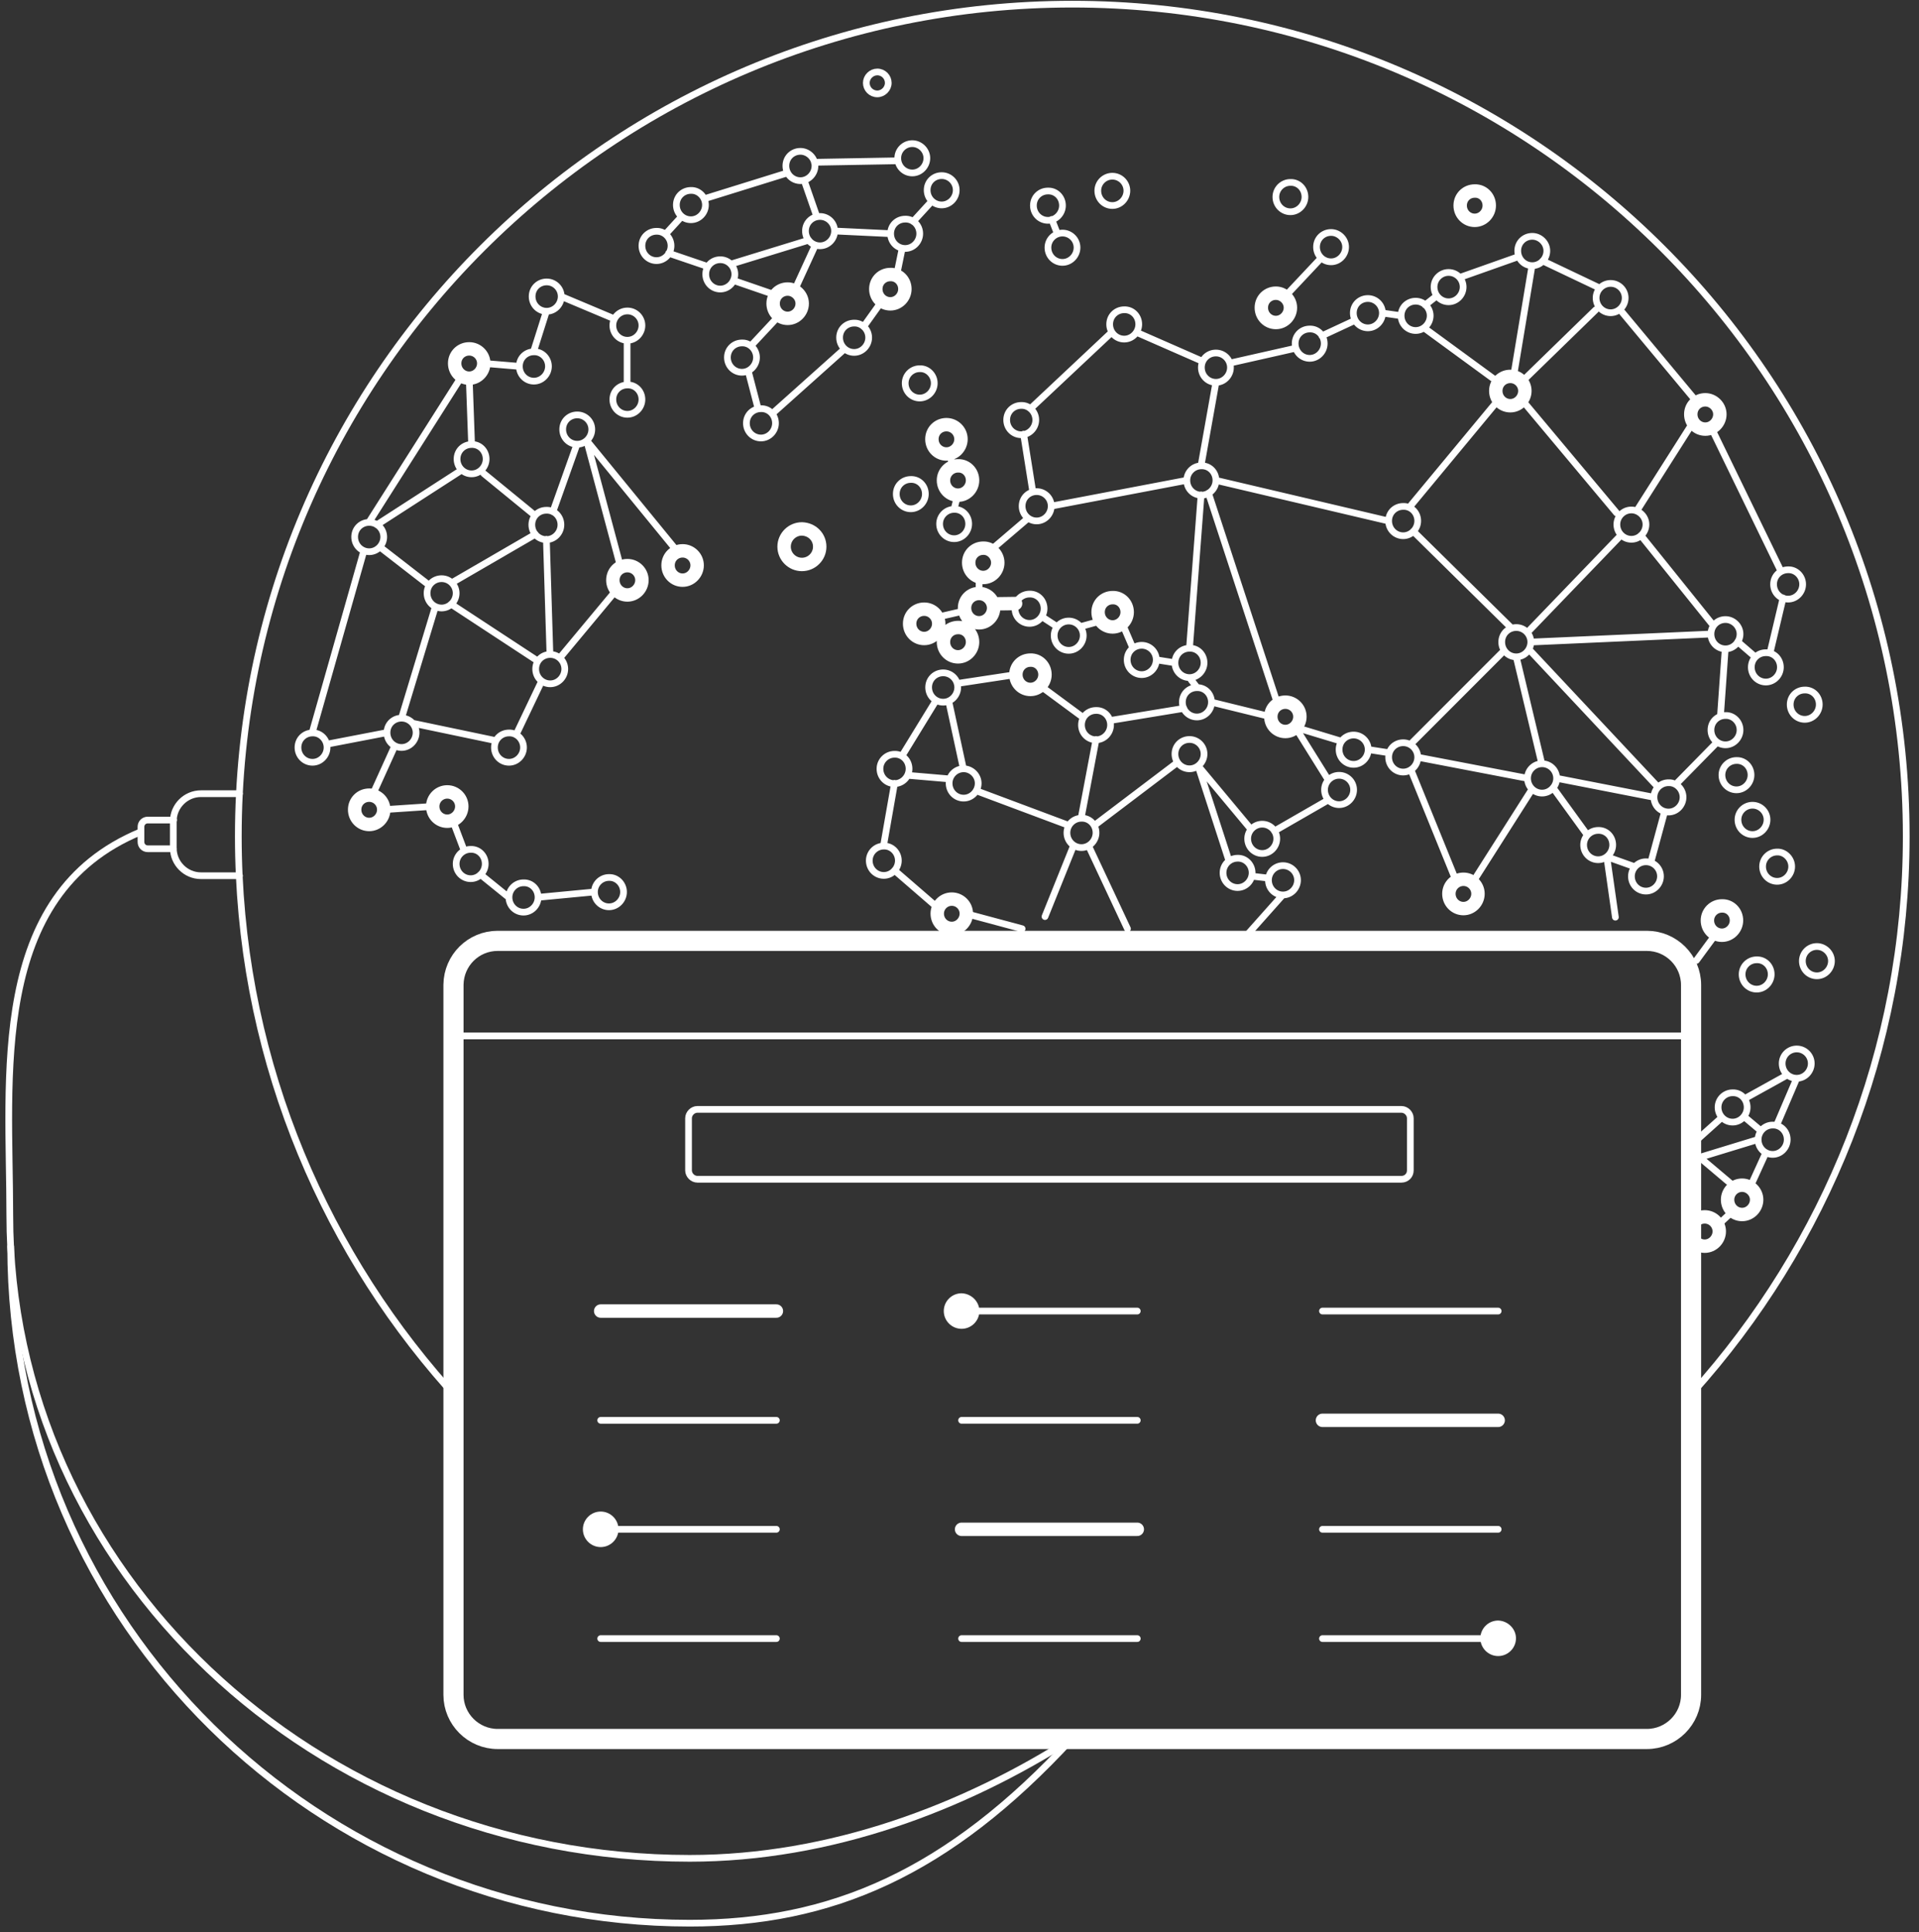
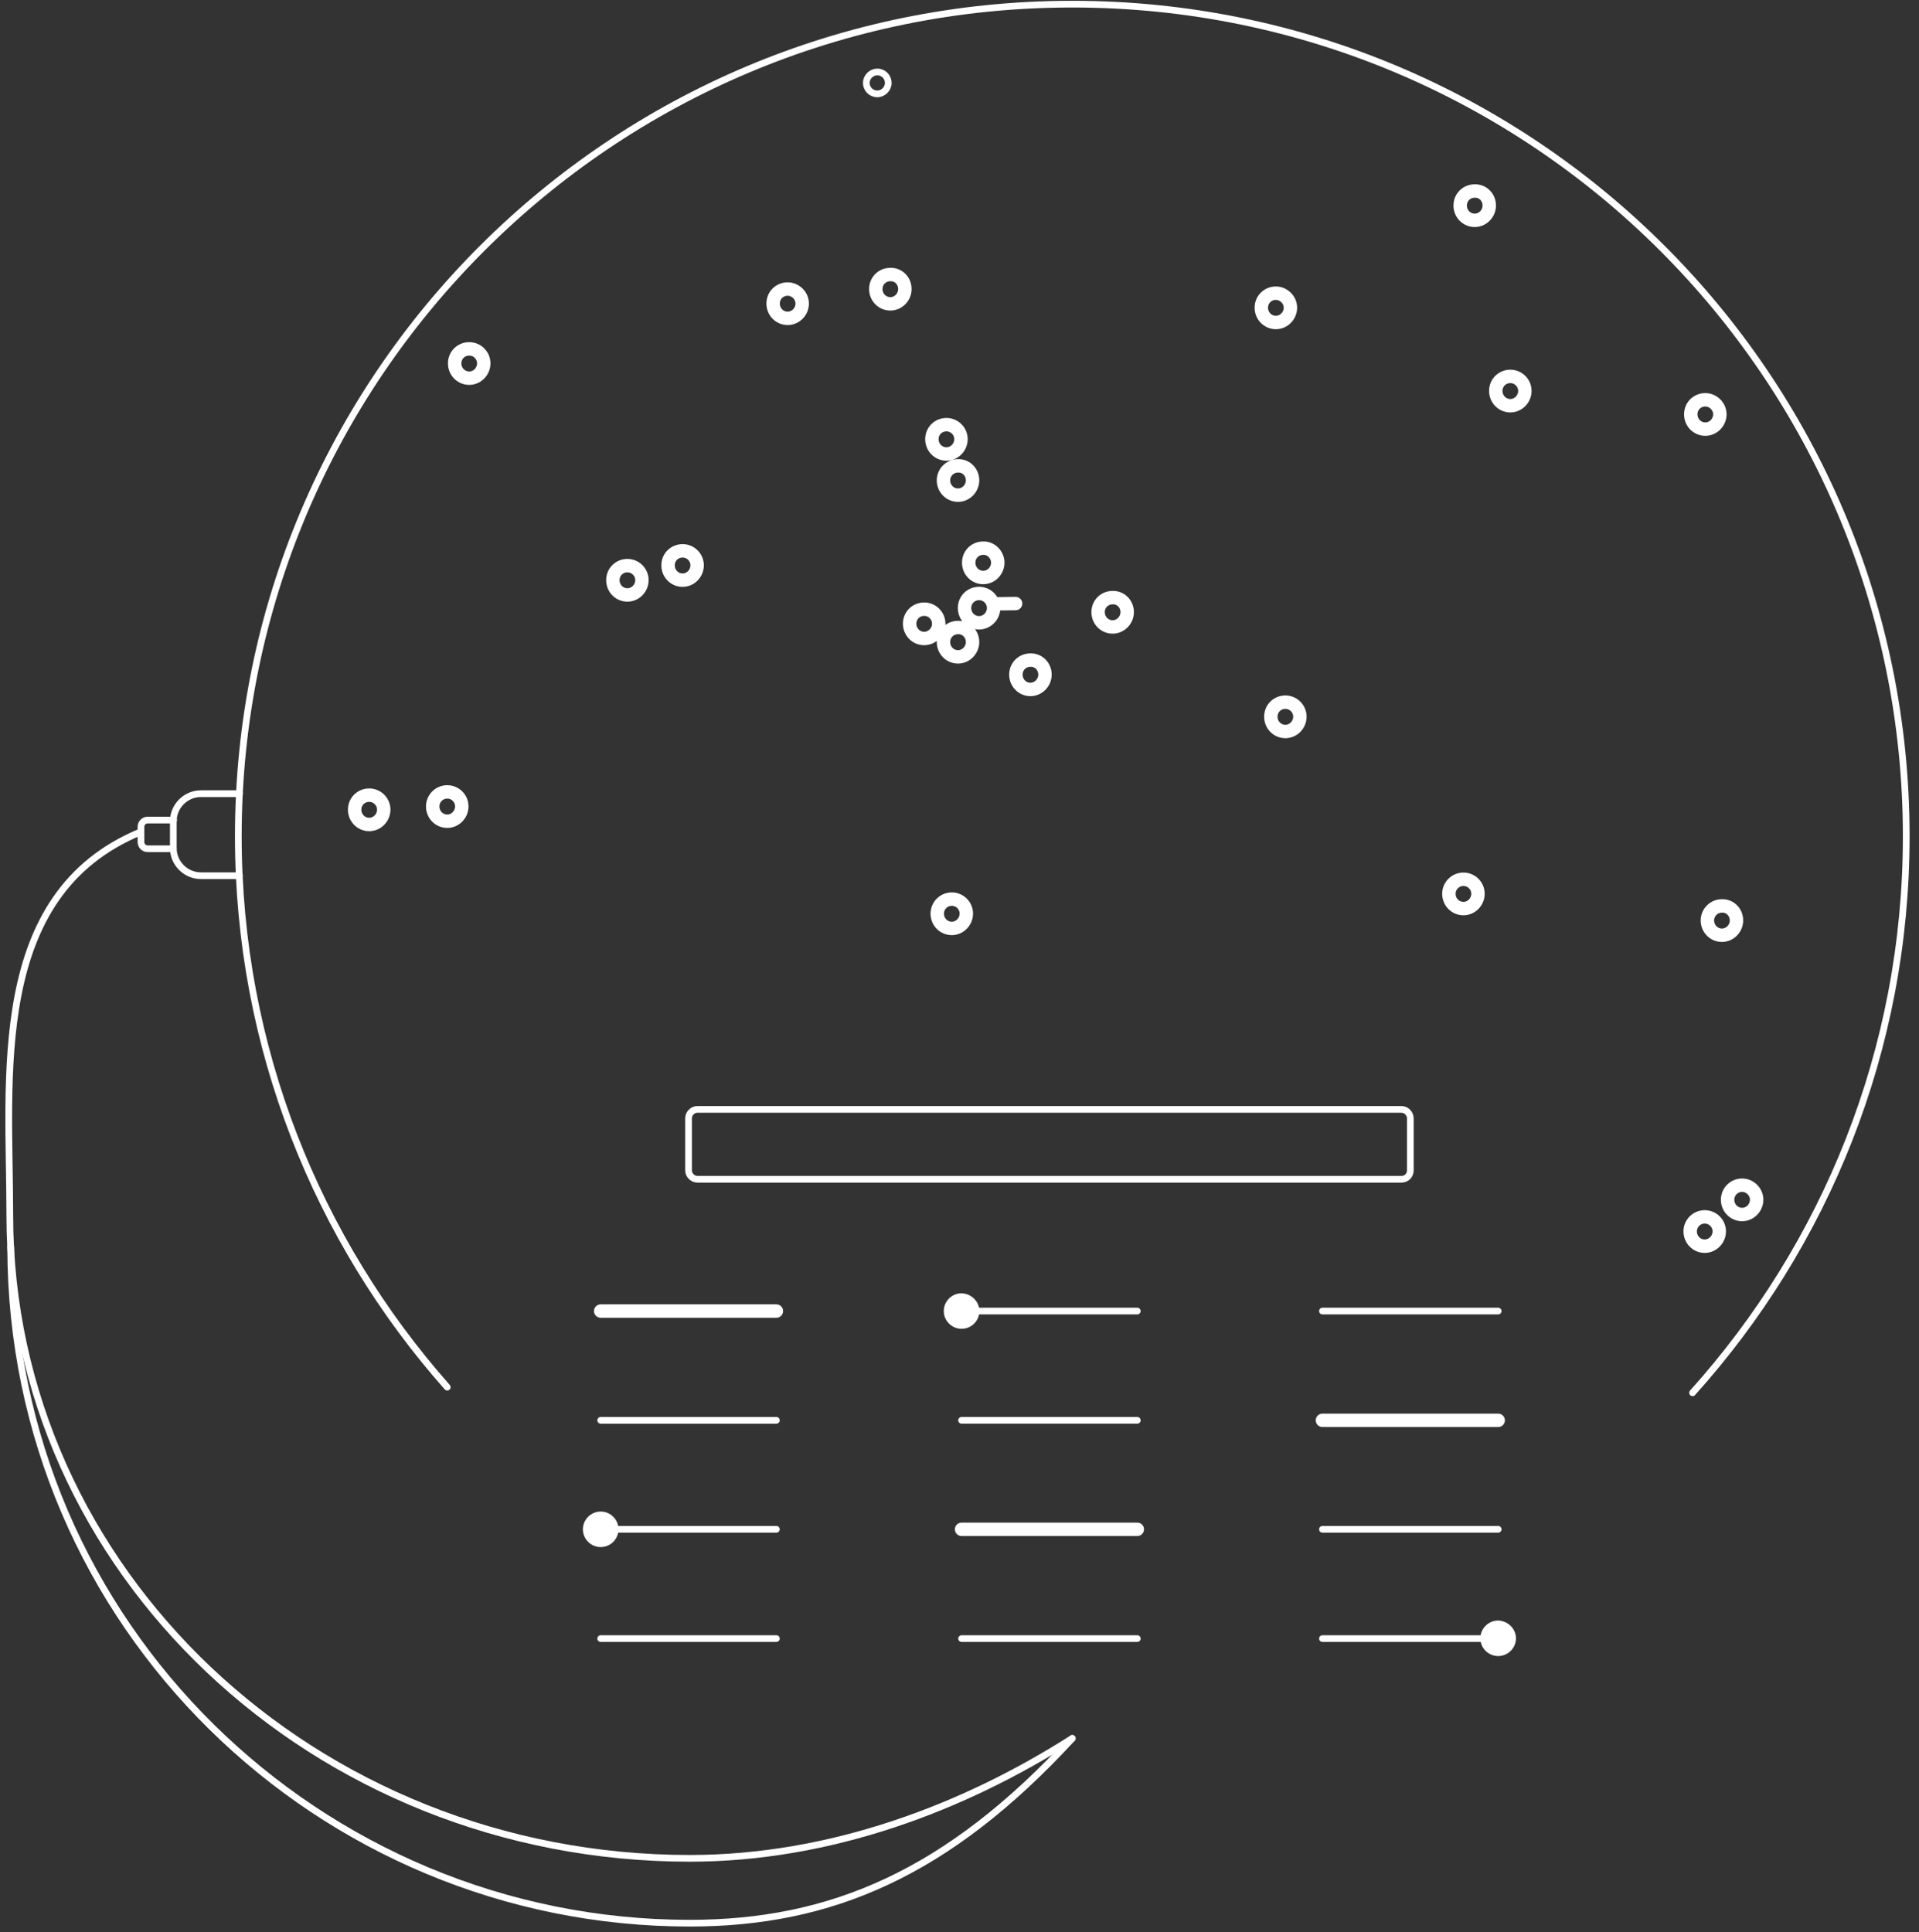
<svg xmlns="http://www.w3.org/2000/svg" width="286" height="288" viewBox="0 0 286 288" fill="none">
  <rect x="0" y="0" width="286" height="288" fill="#333333" stroke="none" />
  <path d="M159.808 259.09C143.619 269.418 123.759 276.966 102.794 276.966C46.841 276.966 1.46 234.019 1.46 181.098C1.46 160.53 -1.769 133.385 20.966 123.983" stroke="white" stroke-miterlimit="10" stroke-linecap="round" stroke-linejoin="round" />
  <path d="M159.808 259.09C141.231 279.261 123.759 286.632 102.794 286.632C47.681 286.632 1.592 242.229 1.592 185.777" stroke="white" stroke-miterlimit="10" stroke-linecap="round" stroke-linejoin="round" />
  <path d="M25.831 126.499H22.027C21.452 126.499 21.01 126.058 21.01 125.484V123.233C21.01 122.659 21.452 122.218 22.027 122.218H25.875" stroke="white" stroke-miterlimit="10" stroke-linecap="round" stroke-linejoin="round" />
  <path d="M35.695 130.516H29.945C27.689 130.516 25.831 128.662 25.831 126.411V122.394C25.831 120.143 27.689 118.29 29.945 118.29H35.695" stroke="white" stroke-miterlimit="10" stroke-linecap="round" stroke-linejoin="round" />
  <path d="M130.748 13.992C129.819 13.992 129.111 13.241 129.111 12.359C129.111 11.476 129.863 10.726 130.748 10.726C131.677 10.726 132.384 11.476 132.384 12.359C132.384 13.241 131.633 13.992 130.748 13.992Z" stroke="white" stroke-miterlimit="10" stroke-linecap="round" stroke-linejoin="round" />
  <path d="M66.656 206.742C47.283 184.85 35.518 156.116 35.518 124.646C35.518 56.143 91.161 0.618 159.808 0.618C228.455 0.618 284.098 56.143 284.098 124.646C284.098 156.513 272.023 185.6 252.251 207.581" stroke="white" stroke-miterlimit="10" stroke-linecap="round" stroke-linejoin="round" />
  <path d="M92.886 88.938C92.886 88.982 92.842 88.982 92.886 88.938V88.938Z" fill="white" />
-   <path d="M156.756 32.706L157.596 34.869M191.522 44.182L196.874 38.488M112.967 60.866L111.507 55.261M111.905 51.553L116.107 47.051M115.576 43.961L109.296 41.799M115.178 61.572L125.882 51.994M128.713 48.684L131.456 44.844M133.623 41.092L134.463 36.988M132.694 34.825L124.379 34.428M136.1 33.015L138.886 29.97M133.8 23.967L121.371 24.188M119.867 26.924L121.725 32.265M117.346 25.776L105.138 29.572M101.599 32.265L99.255 34.825M105.492 39.724L99.653 37.738M120.53 35.796L108.898 39.371M121.459 36.634L118.584 42.902M80.191 133.738L88.551 132.943M75.812 133.738L71.611 130.339M69.089 126.543L67.453 122.218M64.445 120.188L57.191 120.673M55.51 118.51L58.828 111.183M57.633 109.197L48.699 110.919M46.531 109.197L54.228 82.097M56.174 78.212L68.824 70.047M72.097 70.576L79.705 76.8M82.403 76.27L85.986 66.207M87.445 65.677L100.98 82.229M92.488 84.524L87.445 65.677M81.43 80.375L81.961 97.545M80.722 101.517L76.918 109.506M61.481 107.785L73.91 110.389M56.616 81.523L63.959 87.216M67.32 86.863L79.793 79.625M67.232 90.041L80.147 98.516M64.887 90.394L59.845 107.034M70.284 66.207L69.93 56.364M72.097 54.157L77.361 54.599M79.528 52.392L81.43 46.389M83.641 44.182L91.293 47.404M93.461 50.714V57.335M185.197 140.094L191.168 133.385M186.701 130.604L189.001 130.869M183.162 128.309L178.562 114.141M186.435 123.586L178.562 114.141M189.929 123.851L197.98 119.217M197.803 115.994L193.07 108.403M199.926 110.477L193.07 108.403M203.907 111.713L207.047 112.199M210.276 114.714L216.911 131.045M219.476 131.531L228.322 117.628M231.463 117.407L236.549 124.425M239.469 127.691L240.751 136.695M243.671 129.192L239.469 127.691M246.059 128.441L248.094 120.938M249.73 116.921L255.923 110.61M256.409 106.725L257.117 96.706M258.975 95.647L261.584 97.898M263.796 97.324L265.742 89.114M265.432 85.142L255.038 63.735M252.915 59.939L241.415 46.124M238.451 42.946L229.915 38.886M228.322 39.592L225.58 56.099M225.89 38.4L217.53 41.357M214.124 44.094L212.399 45.462M212.222 48.861L223.324 56.982M208.772 47.051L206.03 46.654M201.651 47.89L197.006 50.052M193.07 51.906L183.295 54.113M179.225 53.848L169.362 49.523M165.691 49.523L153.571 60.91M152.554 64.706L153.925 73.313M141.54 67.575L141.938 69.385M142.735 73.754L142.204 75.873M147.644 82.008L153.217 77.241M145.919 85.981V88.452M143.708 91.056L139.683 91.983M139.55 94.146L140.611 95.161M155.252 91.895L157.552 93.396M161.002 93.396L164.054 92.557M167.239 92.866L168.831 96.574M172.325 98.339L175.112 98.781M177.5 101.297L178.385 102.444M176.439 105.578L165.425 107.388M161.444 106.946L154.987 102.179M151.36 100.546L142.646 101.87M139.506 104.386L134.419 112.684M141.408 104.563L143.575 114.582M145.477 117.848L159.277 123.012M163.346 110.212L161.135 121.909M175.112 113.92L163.346 122.836M162.241 126.058L168.035 138.417M159.896 126.279L155.739 136.607M152.333 138.417L144.283 136.254M139.638 135.194L133.313 129.721M131.677 126.058L133.313 116.745M135.259 115.553L141.408 116.083M156.667 75.432L176.837 71.592M181.216 56.982L179.004 69.385M181.216 71.592L206.914 77.639M179.004 73.754L177.279 96.574M210.63 79.183L225.049 93.396M227.615 94.279L241.547 79.801M244.555 79.801L255.348 93.219M252.296 62.985L244.024 76.005M237.832 46.168L226.951 56.761M226.818 59.586L240.928 76.447M223.324 59.586L210.187 75.432M210.187 110.963L223.899 97.236M225.978 97.898L229.782 113.832M227.88 96.794L247.076 117.274M211.293 112.861L227.615 115.994M231.993 115.994L246.457 118.819M228.145 95.691L254.95 94.499M190.283 104.563L180.11 73.49M180.552 104.651L189.354 106.814M253.092 169.71L256.63 166.532M259.992 163.752L266.361 160.221M267.777 160.706L264.813 167.636M263.177 171.785L260.965 176.64M256.011 182.599L258.223 180.524M258.223 176.64L253.313 172.491M261.982 169.843L253.313 172.491M262.425 168.519L259.903 166.4M252.826 143.139L255.746 139.167M83.42 98.074L91.868 87.923M54.98 77.859L68.824 56.055M193.379 131.178C193.379 132.37 192.406 133.385 191.212 133.385C190.018 133.385 189.045 132.414 189.045 131.178C189.045 129.986 190.018 129.015 191.212 129.015C192.406 129.015 193.379 129.986 193.379 131.178ZM186.612 130.074C186.612 131.266 185.639 132.281 184.445 132.281C183.25 132.281 182.277 131.31 182.277 130.074C182.277 128.883 183.25 127.912 184.445 127.912C185.639 127.868 186.612 128.883 186.612 130.074ZM179.447 112.375C179.447 113.567 178.473 114.582 177.279 114.582C176.085 114.582 175.112 113.611 175.112 112.375C175.112 111.139 176.085 110.212 177.279 110.212C178.473 110.212 179.447 111.183 179.447 112.375ZM190.283 124.999C190.283 126.19 189.31 127.205 188.116 127.205C186.922 127.205 185.949 126.234 185.949 124.999C185.949 123.807 186.922 122.836 188.116 122.836C189.31 122.836 190.283 123.807 190.283 124.999ZM201.739 117.716C201.739 118.908 200.766 119.923 199.572 119.923C198.378 119.923 197.404 118.952 197.404 117.716C197.404 116.524 198.378 115.553 199.572 115.553C200.766 115.553 201.739 116.524 201.739 117.716ZM180.552 104.651C180.552 105.843 179.579 106.858 178.385 106.858C177.191 106.858 176.218 105.887 176.218 104.651C176.218 103.415 177.191 102.488 178.385 102.488C179.579 102.444 180.552 103.415 180.552 104.651ZM179.447 98.781C179.447 99.972 178.473 100.988 177.279 100.988C176.085 100.988 175.112 100.017 175.112 98.781C175.112 97.545 176.085 96.618 177.279 96.618C178.473 96.574 179.447 97.545 179.447 98.781ZM172.325 98.339C172.325 99.531 171.352 100.546 170.158 100.546C168.964 100.546 167.991 99.575 167.991 98.339C167.991 97.103 168.964 96.177 170.158 96.177C171.352 96.177 172.325 97.148 172.325 98.339ZM165.514 108.05C165.514 109.241 164.541 110.257 163.346 110.257C162.152 110.257 161.179 109.285 161.179 108.05C161.179 106.814 162.152 105.887 163.346 105.887C164.541 105.843 165.514 106.814 165.514 108.05ZM142.735 102.444C142.735 103.636 141.761 104.651 140.567 104.651C139.373 104.651 138.4 103.68 138.4 102.444C138.4 101.208 139.373 100.281 140.567 100.281C141.761 100.281 142.735 101.252 142.735 102.444ZM155.606 90.703C155.606 91.895 154.633 92.91 153.439 92.91C152.244 92.91 151.271 91.939 151.271 90.703C151.271 89.468 152.244 88.541 153.439 88.541C154.633 88.496 155.606 89.468 155.606 90.703ZM161.444 94.72C161.444 95.912 160.471 96.927 159.277 96.927C158.083 96.927 157.11 95.956 157.11 94.72C157.11 93.528 158.083 92.557 159.277 92.557C160.471 92.557 161.444 93.528 161.444 94.72ZM156.667 75.432C156.667 76.623 155.694 77.639 154.5 77.639C153.306 77.639 152.333 76.668 152.333 75.432C152.333 74.196 153.306 73.269 154.5 73.269C155.694 73.269 156.667 74.24 156.667 75.432ZM154.367 62.588C154.367 63.779 153.394 64.794 152.2 64.794C151.006 64.794 150.033 63.823 150.033 62.588C150.033 61.352 151.006 60.425 152.2 60.425C153.35 60.381 154.367 61.352 154.367 62.588ZM169.716 48.331C169.716 49.523 168.743 50.538 167.548 50.538C166.354 50.538 165.381 49.567 165.381 48.331C165.381 47.095 166.354 46.168 167.548 46.168C168.743 46.124 169.716 47.095 169.716 48.331ZM183.383 54.775C183.383 55.967 182.41 56.982 181.216 56.982C180.022 56.982 179.048 56.011 179.048 54.775C179.048 53.539 180.022 52.612 181.216 52.612C182.41 52.612 183.383 53.583 183.383 54.775ZM197.36 51.2C197.36 52.392 196.387 53.407 195.193 53.407C193.999 53.407 193.026 52.436 193.026 51.2C193.026 49.964 193.999 49.037 195.193 49.037C196.387 48.993 197.36 49.964 197.36 51.2ZM206.03 46.654C206.03 47.846 205.057 48.861 203.862 48.861C202.668 48.861 201.695 47.89 201.695 46.654C201.695 45.418 202.668 44.491 203.862 44.491C205.057 44.491 206.03 45.462 206.03 46.654ZM218.061 42.77C218.061 43.961 217.087 44.977 215.893 44.977C214.699 44.977 213.726 44.005 213.726 42.77C213.726 41.578 214.699 40.607 215.893 40.607C217.087 40.607 218.061 41.578 218.061 42.77ZM213.151 47.051C213.151 48.243 212.178 49.258 210.984 49.258C209.789 49.258 208.816 48.287 208.816 47.051C208.816 45.815 209.789 44.888 210.984 44.888C212.178 44.888 213.151 45.859 213.151 47.051ZM230.534 37.385C230.534 38.577 229.561 39.592 228.366 39.592C227.172 39.592 226.199 38.621 226.199 37.385C226.199 36.149 227.172 35.222 228.366 35.222C229.516 35.222 230.534 36.193 230.534 37.385ZM242.211 44.403C242.211 45.594 241.238 46.61 240.044 46.61C238.849 46.61 237.876 45.639 237.876 44.403C237.876 43.211 238.849 42.24 240.044 42.24C241.238 42.24 242.211 43.211 242.211 44.403ZM268.661 87.084C268.661 88.276 267.688 89.291 266.494 89.291C265.3 89.291 264.327 88.32 264.327 87.084C264.327 85.848 265.3 84.921 266.494 84.921C267.688 84.877 268.661 85.892 268.661 87.084ZM265.344 99.443C265.344 100.634 264.371 101.65 263.177 101.65C261.982 101.65 261.009 100.679 261.009 99.443C261.009 98.207 261.982 97.28 263.177 97.28C264.371 97.236 265.344 98.207 265.344 99.443ZM259.328 94.499C259.328 95.691 258.355 96.706 257.161 96.706C255.967 96.706 254.994 95.735 254.994 94.499C254.994 93.263 255.967 92.337 257.161 92.337C258.311 92.337 259.328 93.308 259.328 94.499ZM259.328 108.8C259.328 109.992 258.355 111.007 257.161 111.007C255.967 111.007 254.994 110.036 254.994 108.8C254.994 107.564 255.967 106.637 257.161 106.637C258.311 106.593 259.328 107.564 259.328 108.8ZM250.836 118.819C250.836 120.011 249.863 121.026 248.669 121.026C247.474 121.026 246.501 120.055 246.501 118.819C246.501 117.628 247.474 116.657 248.669 116.657C249.863 116.612 250.836 117.628 250.836 118.819ZM247.474 130.604C247.474 131.796 246.501 132.811 245.307 132.811C244.113 132.811 243.14 131.84 243.14 130.604C243.14 129.412 244.113 128.441 245.307 128.441C246.501 128.441 247.474 129.412 247.474 130.604ZM240.353 125.925C240.353 127.117 239.38 128.132 238.186 128.132C236.992 128.132 236.018 127.161 236.018 125.925C236.018 124.734 236.992 123.763 238.186 123.763C239.38 123.719 240.353 124.69 240.353 125.925ZM231.993 115.994C231.993 117.186 231.02 118.201 229.826 118.201C228.632 118.201 227.659 117.23 227.659 115.994C227.659 114.803 228.632 113.832 229.826 113.832C231.02 113.832 231.993 114.803 231.993 115.994ZM211.293 112.861C211.293 114.052 210.32 115.068 209.126 115.068C207.932 115.068 206.958 114.097 206.958 112.861C206.958 111.625 207.932 110.698 209.126 110.698C210.32 110.698 211.293 111.669 211.293 112.861ZM228.145 95.691C228.145 96.883 227.172 97.898 225.978 97.898C224.784 97.898 223.811 96.927 223.811 95.691C223.811 94.455 224.784 93.528 225.978 93.528C227.172 93.528 228.145 94.499 228.145 95.691ZM245.307 78.168C245.307 79.36 244.334 80.375 243.14 80.375C241.945 80.375 240.972 79.404 240.972 78.168C240.972 76.977 241.945 76.005 243.14 76.005C244.29 76.005 245.307 76.977 245.307 78.168ZM181.216 71.592C181.216 72.783 180.243 73.799 179.048 73.799C177.854 73.799 176.881 72.828 176.881 71.592C176.881 70.4 177.854 69.429 179.048 69.429C180.243 69.385 181.216 70.356 181.216 71.592ZM211.293 77.639C211.293 78.83 210.32 79.846 209.126 79.846C207.932 79.846 206.958 78.874 206.958 77.639C206.958 76.403 207.932 75.476 209.126 75.476C210.32 75.432 211.293 76.403 211.293 77.639ZM203.907 111.713C203.907 112.905 202.933 113.92 201.739 113.92C200.545 113.92 199.572 112.949 199.572 111.713C199.572 110.477 200.545 109.55 201.739 109.55C202.933 109.55 203.907 110.521 203.907 111.713ZM269.944 158.499C269.944 159.691 268.971 160.706 267.777 160.706C266.582 160.706 265.609 159.735 265.609 158.499C265.609 157.308 266.582 156.337 267.777 156.337C268.971 156.337 269.944 157.308 269.944 158.499ZM267.025 129.148C267.025 130.339 266.052 131.354 264.857 131.354C263.663 131.354 262.69 130.383 262.69 129.148C262.69 127.956 263.663 126.985 264.857 126.985C266.007 126.941 267.025 127.956 267.025 129.148ZM271.138 105.004C271.138 106.196 270.165 107.211 268.971 107.211C267.777 107.211 266.804 106.24 266.804 105.004C266.804 103.768 267.777 102.841 268.971 102.841C270.165 102.797 271.138 103.768 271.138 105.004ZM272.952 143.228C272.952 144.419 271.979 145.434 270.784 145.434C269.59 145.434 268.617 144.463 268.617 143.228C268.617 142.036 269.59 141.065 270.784 141.065C271.934 141.065 272.952 142.036 272.952 143.228ZM263.973 145.214C263.973 146.405 263 147.421 261.805 147.421C260.611 147.421 259.638 146.45 259.638 145.214C259.638 144.022 260.611 143.051 261.805 143.051C263 143.007 263.973 143.978 263.973 145.214ZM263.353 122.174C263.353 123.365 262.38 124.381 261.186 124.381C259.992 124.381 259.019 123.41 259.019 122.174C259.019 120.982 259.992 120.011 261.186 120.011C262.38 120.011 263.353 120.982 263.353 122.174ZM260.965 115.509C260.965 116.701 259.992 117.716 258.798 117.716C257.603 117.716 256.63 116.745 256.63 115.509C256.63 114.317 257.603 113.346 258.798 113.346C259.992 113.302 260.965 114.273 260.965 115.509ZM260.39 165.032C260.39 166.223 259.417 167.239 258.223 167.239C257.028 167.239 256.055 166.268 256.055 165.032C256.055 163.84 257.028 162.869 258.223 162.869C259.417 162.825 260.39 163.796 260.39 165.032ZM266.361 169.843C266.361 171.034 265.388 172.05 264.194 172.05C263 172.05 262.027 171.079 262.027 169.843C262.027 168.651 263 167.68 264.194 167.68C265.388 167.636 266.361 168.607 266.361 169.843ZM144.371 78.08C144.371 79.272 143.398 80.287 142.204 80.287C141.01 80.287 140.036 79.316 140.036 78.08C140.036 76.888 141.01 75.917 142.204 75.917C143.398 75.873 144.371 76.844 144.371 78.08ZM137.913 73.622C137.913 74.814 136.94 75.829 135.746 75.829C134.552 75.829 133.579 74.858 133.579 73.622C133.579 72.386 134.552 71.459 135.746 71.459C136.94 71.415 137.913 72.386 137.913 73.622ZM135.481 114.582C135.481 115.774 134.507 116.789 133.313 116.789C132.119 116.789 131.146 115.818 131.146 114.582C131.146 113.39 132.119 112.419 133.313 112.419C134.507 112.375 135.481 113.346 135.481 114.582ZM133.888 128.265C133.888 129.457 132.915 130.472 131.721 130.472C130.527 130.472 129.554 129.501 129.554 128.265C129.554 127.073 130.527 126.102 131.721 126.102C132.871 126.058 133.888 127.029 133.888 128.265ZM145.787 116.745C145.787 117.937 144.813 118.952 143.619 118.952C142.425 118.952 141.452 117.981 141.452 116.745C141.452 115.553 142.425 114.582 143.619 114.582C144.769 114.582 145.787 115.553 145.787 116.745ZM163.346 124.116C163.346 125.308 162.373 126.323 161.179 126.323C159.985 126.323 159.012 125.352 159.012 124.116C159.012 122.924 159.985 121.953 161.179 121.953C162.373 121.909 163.346 122.88 163.346 124.116ZM139.24 57.114C139.24 58.306 138.267 59.321 137.073 59.321C135.879 59.321 134.906 58.35 134.906 57.114C134.906 55.923 135.879 54.952 137.073 54.952C138.267 54.907 139.24 55.923 139.24 57.114ZM160.516 36.899C160.516 38.091 159.542 39.106 158.348 39.106C157.154 39.106 156.181 38.135 156.181 36.899C156.181 35.708 157.154 34.736 158.348 34.736C159.542 34.736 160.516 35.708 160.516 36.899ZM158.348 30.632C158.348 31.823 157.375 32.839 156.181 32.839C154.987 32.839 154.014 31.868 154.014 30.632C154.014 29.396 154.987 28.469 156.181 28.469C157.375 28.425 158.348 29.396 158.348 30.632ZM167.946 28.425C167.946 29.616 166.973 30.632 165.779 30.632C164.585 30.632 163.612 29.661 163.612 28.425C163.612 27.233 164.585 26.262 165.779 26.262C166.973 26.262 167.946 27.233 167.946 28.425ZM194.485 29.352C194.485 30.543 193.512 31.559 192.318 31.559C191.124 31.559 190.151 30.587 190.151 29.352C190.151 28.16 191.124 27.189 192.318 27.189C193.512 27.145 194.485 28.116 194.485 29.352ZM200.545 36.811C200.545 38.003 199.572 39.018 198.378 39.018C197.183 39.018 196.21 38.047 196.21 36.811C196.21 35.575 197.183 34.648 198.378 34.648C199.528 34.648 200.545 35.619 200.545 36.811ZM115.576 63.073C115.576 64.265 114.603 65.28 113.409 65.28C112.215 65.28 111.242 64.309 111.242 63.073C111.242 61.837 112.215 60.91 113.409 60.91C114.603 60.866 115.576 61.837 115.576 63.073ZM92.93 132.943C92.93 134.135 91.957 135.15 90.763 135.15C89.568 135.15 88.595 134.179 88.595 132.943C88.595 131.752 89.568 130.781 90.763 130.781C91.957 130.737 92.93 131.752 92.93 132.943ZM80.191 133.738C80.191 134.93 79.218 135.945 78.024 135.945C76.83 135.945 75.857 134.974 75.857 133.738C75.857 132.546 76.83 131.575 78.024 131.575C79.218 131.531 80.191 132.502 80.191 133.738ZM72.318 128.75C72.318 129.942 71.345 130.957 70.151 130.957C68.957 130.957 67.984 129.986 67.984 128.75C67.984 127.559 68.957 126.588 70.151 126.588C71.345 126.543 72.318 127.514 72.318 128.75ZM48.743 111.404C48.743 112.596 47.77 113.611 46.575 113.611C45.381 113.611 44.408 112.64 44.408 111.404C44.408 110.168 45.381 109.241 46.575 109.241C47.77 109.197 48.743 110.212 48.743 111.404ZM62.012 109.197C62.012 110.389 61.039 111.404 59.845 111.404C58.651 111.404 57.678 110.433 57.678 109.197C57.678 107.961 58.651 107.034 59.845 107.034C61.039 107.034 62.012 108.005 62.012 109.197ZM78.024 111.404C78.024 112.596 77.051 113.611 75.857 113.611C74.662 113.611 73.689 112.64 73.689 111.404C73.689 110.168 74.662 109.241 75.857 109.241C77.051 109.197 78.024 110.212 78.024 111.404ZM84.172 99.707C84.172 100.899 83.199 101.914 82.005 101.914C80.811 101.914 79.838 100.943 79.838 99.707C79.838 98.472 80.811 97.545 82.005 97.545C83.199 97.545 84.172 98.516 84.172 99.707ZM88.197 64C88.197 65.192 87.224 66.207 86.03 66.207C84.836 66.207 83.863 65.236 83.863 64C83.863 62.764 84.836 61.837 86.03 61.837C87.224 61.837 88.197 62.808 88.197 64ZM83.597 78.212C83.597 79.404 82.624 80.419 81.43 80.419C80.236 80.419 79.263 79.448 79.263 78.212C79.263 76.977 80.236 76.05 81.43 76.05C82.624 76.005 83.597 76.977 83.597 78.212ZM72.451 68.414C72.451 69.606 71.478 70.621 70.284 70.621C69.089 70.621 68.116 69.65 68.116 68.414C68.116 67.178 69.089 66.251 70.284 66.251C71.478 66.207 72.451 67.178 72.451 68.414ZM83.641 44.182C83.641 45.374 82.668 46.389 81.474 46.389C80.28 46.389 79.307 45.418 79.307 44.182C79.307 42.946 80.28 42.019 81.474 42.019C82.668 42.019 83.641 42.99 83.641 44.182ZM81.74 54.599C81.74 55.79 80.766 56.806 79.572 56.806C78.378 56.806 77.405 55.834 77.405 54.599C77.405 53.363 78.378 52.436 79.572 52.436C80.722 52.392 81.74 53.363 81.74 54.599ZM95.672 48.508C95.672 49.699 94.699 50.714 93.505 50.714C92.311 50.714 91.338 49.743 91.338 48.508C91.338 47.316 92.311 46.345 93.505 46.345C94.699 46.345 95.672 47.316 95.672 48.508ZM95.672 59.542C95.672 60.734 94.699 61.749 93.505 61.749C92.311 61.749 91.338 60.778 91.338 59.542C91.338 58.306 92.311 57.379 93.505 57.379C94.699 57.335 95.672 58.306 95.672 59.542ZM57.191 80.022C57.191 81.214 56.218 82.229 55.024 82.229C53.83 82.229 52.856 81.258 52.856 80.022C52.856 78.786 53.83 77.859 55.024 77.859C56.218 77.859 57.191 78.83 57.191 80.022ZM67.984 88.408C67.984 89.6 67.01 90.615 65.816 90.615C64.622 90.615 63.649 89.644 63.649 88.408C63.649 87.172 64.622 86.246 65.816 86.246C67.01 86.246 67.984 87.216 67.984 88.408ZM112.746 53.274C112.746 54.466 111.773 55.481 110.578 55.481C109.384 55.481 108.411 54.51 108.411 53.274C108.411 52.039 109.384 51.112 110.578 51.112C111.773 51.068 112.746 52.083 112.746 53.274ZM129.465 50.317C129.465 51.509 128.492 52.524 127.298 52.524C126.104 52.524 125.13 51.553 125.13 50.317C125.13 49.081 126.104 48.154 127.298 48.154C128.448 48.11 129.465 49.081 129.465 50.317ZM137.073 34.825C137.073 36.017 136.1 37.032 134.906 37.032C133.711 37.032 132.738 36.061 132.738 34.825C132.738 33.589 133.711 32.662 134.906 32.662C136.1 32.618 137.073 33.589 137.073 34.825ZM142.513 28.337C142.513 29.528 141.54 30.543 140.346 30.543C139.152 30.543 138.179 29.572 138.179 28.337C138.179 27.101 139.152 26.174 140.346 26.174C141.54 26.174 142.513 27.145 142.513 28.337ZM138.134 23.57C138.134 24.761 137.161 25.776 135.967 25.776C134.773 25.776 133.8 24.805 133.8 23.57C133.8 22.378 134.773 21.407 135.967 21.407C137.117 21.407 138.134 22.378 138.134 23.57ZM121.459 24.717C121.459 25.909 120.486 26.924 119.292 26.924C118.098 26.924 117.125 25.953 117.125 24.717C117.125 23.481 118.098 22.554 119.292 22.554C120.442 22.554 121.459 23.526 121.459 24.717ZM105.138 30.543C105.138 31.735 104.165 32.75 102.971 32.75C101.776 32.75 100.803 31.779 100.803 30.543C100.803 29.308 101.776 28.381 102.971 28.381C104.121 28.337 105.138 29.308 105.138 30.543ZM100.007 36.634C100.007 37.826 99.034 38.841 97.84 38.841C96.645 38.841 95.672 37.87 95.672 36.634C95.672 35.399 96.645 34.472 97.84 34.472C98.99 34.428 100.007 35.399 100.007 36.634ZM109.517 40.872C109.517 42.063 108.544 43.079 107.349 43.079C106.155 43.079 105.182 42.108 105.182 40.872C105.182 39.636 106.155 38.709 107.349 38.709C108.544 38.709 109.517 39.68 109.517 40.872ZM124.379 34.428C124.379 35.619 123.405 36.634 122.211 36.634C121.017 36.634 120.044 35.663 120.044 34.428C120.044 33.192 121.017 32.265 122.211 32.265C123.405 32.265 124.379 33.236 124.379 34.428Z" stroke="white" stroke-miterlimit="10" stroke-linecap="round" stroke-linejoin="round" />
  <path d="M147.998 89.997L151.36 89.953M103.899 84.259C103.899 85.451 102.926 86.466 101.732 86.466C100.538 86.466 99.565 85.495 99.565 84.259C99.565 83.023 100.538 82.097 101.732 82.097C102.926 82.097 103.899 83.068 103.899 84.259ZM72.097 54.157C72.097 55.349 71.124 56.364 69.93 56.364C68.736 56.364 67.762 55.393 67.762 54.157C67.762 52.921 68.736 51.995 69.93 51.995C71.124 51.995 72.097 52.965 72.097 54.157ZM95.672 86.466C95.672 87.658 94.699 88.673 93.505 88.673C92.311 88.673 91.338 87.702 91.338 86.466C91.338 85.23 92.311 84.303 93.505 84.303C94.699 84.303 95.672 85.275 95.672 86.466ZM68.824 120.188C68.824 121.379 67.851 122.394 66.657 122.394C65.462 122.394 64.489 121.423 64.489 120.188C64.489 118.996 65.462 118.025 66.657 118.025C67.851 118.025 68.824 118.996 68.824 120.188ZM57.191 120.673C57.191 121.865 56.218 122.88 55.024 122.88C53.83 122.88 52.856 121.909 52.856 120.673C52.856 119.437 53.83 118.51 55.024 118.51C56.218 118.51 57.191 119.481 57.191 120.673ZM134.861 43.079C134.861 44.27 133.888 45.285 132.694 45.285C131.5 45.285 130.527 44.315 130.527 43.079C130.527 41.843 131.5 40.916 132.694 40.916C133.888 40.872 134.861 41.843 134.861 43.079ZM119.557 45.241C119.557 46.433 118.584 47.448 117.39 47.448C116.196 47.448 115.223 46.477 115.223 45.241C115.223 44.005 116.196 43.079 117.39 43.079C118.54 43.079 119.557 44.05 119.557 45.241ZM155.739 100.546C155.739 101.738 154.766 102.753 153.571 102.753C152.377 102.753 151.404 101.782 151.404 100.546C151.404 99.31 152.377 98.383 153.571 98.383C154.766 98.339 155.739 99.31 155.739 100.546ZM144.017 136.166C144.017 137.357 143.044 138.372 141.85 138.372C140.656 138.372 139.683 137.401 139.683 136.166C139.683 134.974 140.656 134.003 141.85 134.003C143.044 134.003 144.017 134.974 144.017 136.166ZM139.904 92.954C139.904 94.146 138.931 95.161 137.736 95.161C136.542 95.161 135.569 94.19 135.569 92.954C135.569 91.719 136.542 90.792 137.736 90.792C138.931 90.792 139.904 91.763 139.904 92.954ZM144.946 95.691C144.946 96.883 143.973 97.898 142.779 97.898C141.585 97.898 140.611 96.927 140.611 95.691C140.611 94.455 141.585 93.528 142.779 93.528C143.973 93.484 144.946 94.455 144.946 95.691ZM148.087 90.615C148.087 91.807 147.113 92.822 145.919 92.822C144.725 92.822 143.752 91.851 143.752 90.615C143.752 89.379 144.725 88.452 145.919 88.452C147.113 88.452 148.087 89.424 148.087 90.615ZM148.706 83.862C148.706 85.054 147.733 86.069 146.538 86.069C145.344 86.069 144.371 85.098 144.371 83.862C144.371 82.626 145.344 81.699 146.538 81.699C147.688 81.655 148.706 82.67 148.706 83.862ZM256.232 183.526C256.232 184.717 255.259 185.732 254.065 185.732C252.871 185.732 251.898 184.761 251.898 183.526C251.898 182.334 252.871 181.363 254.065 181.363C255.259 181.363 256.232 182.334 256.232 183.526ZM261.805 178.803C261.805 179.995 260.832 181.01 259.638 181.01C258.444 181.01 257.471 180.039 257.471 178.803C257.471 177.611 258.444 176.64 259.638 176.64C260.788 176.64 261.805 177.611 261.805 178.803ZM167.991 91.233C167.991 92.425 167.018 93.44 165.823 93.44C164.629 93.44 163.656 92.469 163.656 91.233C163.656 89.997 164.629 89.07 165.823 89.07C167.018 89.026 167.991 89.997 167.991 91.233ZM220.272 133.208C220.272 134.4 219.299 135.415 218.105 135.415C216.911 135.415 215.937 134.444 215.937 133.208C215.937 132.017 216.911 131.046 218.105 131.046C219.299 131.046 220.272 132.017 220.272 133.208ZM193.733 106.814C193.733 108.006 192.76 109.021 191.566 109.021C190.372 109.021 189.399 108.05 189.399 106.814C189.399 105.578 190.372 104.651 191.566 104.651C192.76 104.651 193.733 105.622 193.733 106.814ZM258.798 137.181C258.798 138.372 257.825 139.388 256.63 139.388C255.436 139.388 254.463 138.417 254.463 137.181C254.463 135.989 255.436 135.018 256.63 135.018C257.825 134.974 258.798 135.945 258.798 137.181ZM144.946 71.592C144.946 72.784 143.973 73.799 142.779 73.799C141.585 73.799 140.611 72.828 140.611 71.592C140.611 70.4 141.585 69.429 142.779 69.429C143.973 69.385 144.946 70.356 144.946 71.592ZM143.221 65.457C143.221 66.648 142.248 67.663 141.054 67.663C139.86 67.663 138.886 66.692 138.886 65.457C138.886 64.221 139.86 63.294 141.054 63.294C142.248 63.294 143.221 64.265 143.221 65.457ZM256.321 61.749C256.321 62.941 255.348 63.956 254.153 63.956C252.959 63.956 251.986 62.985 251.986 61.749C251.986 60.513 252.959 59.586 254.153 59.586C255.303 59.586 256.321 60.557 256.321 61.749ZM227.261 58.262C227.261 59.454 226.288 60.469 225.093 60.469C223.899 60.469 222.926 59.498 222.926 58.262C222.926 57.026 223.899 56.099 225.093 56.099C226.288 56.099 227.261 57.07 227.261 58.262ZM192.318 45.859C192.318 47.051 191.345 48.066 190.151 48.066C188.956 48.066 187.983 47.095 187.983 45.859C187.983 44.623 188.956 43.697 190.151 43.697C191.301 43.697 192.318 44.668 192.318 45.859ZM221.953 30.632C221.953 31.823 220.98 32.839 219.786 32.839C218.591 32.839 217.618 31.868 217.618 30.632C217.618 29.396 218.591 28.469 219.786 28.469C220.98 28.425 221.953 29.396 221.953 30.632Z" stroke="white" stroke-width="2" stroke-miterlimit="10" stroke-linecap="round" stroke-linejoin="round" />
-   <path d="M122.167 81.479C122.167 82.935 120.973 84.127 119.513 84.127C118.054 84.127 116.859 82.935 116.859 81.479C116.859 80.022 118.054 78.83 119.513 78.83C121.017 78.874 122.167 80.022 122.167 81.479Z" stroke="white" stroke-width="2" stroke-miterlimit="10" stroke-linecap="round" stroke-linejoin="round" />
  <path d="M89.524 195.399H115.709" stroke="white" stroke-width="2" stroke-miterlimit="10" stroke-linecap="round" stroke-linejoin="round" />
  <path d="M197.095 195.399H223.28M143.31 195.399H169.495M89.524 211.686H115.709" stroke="white" stroke-miterlimit="10" stroke-linecap="round" stroke-linejoin="round" />
  <path d="M197.095 211.685H223.28" stroke="white" stroke-width="2" stroke-miterlimit="10" stroke-linecap="round" stroke-linejoin="round" />
  <path d="M143.31 211.685H169.495M89.524 227.928H115.709M197.095 227.928H223.28" stroke="white" stroke-miterlimit="10" stroke-linecap="round" stroke-linejoin="round" />
  <path d="M143.31 227.928H169.495" stroke="white" stroke-width="2" stroke-miterlimit="10" stroke-linecap="round" stroke-linejoin="round" />
  <path d="M89.524 244.215H115.709M197.095 244.215H223.28M143.31 244.215H169.495M208.861 175.757H103.944C103.236 175.757 102.617 175.139 102.617 174.433V166.665C102.617 165.959 103.236 165.341 103.944 165.341H208.861C209.568 165.341 210.188 165.959 210.188 166.665V174.433C210.188 175.183 209.613 175.757 208.861 175.757Z" stroke="white" stroke-miterlimit="10" stroke-linecap="round" stroke-linejoin="round" />
-   <path d="M67.63 154.394H252.03" stroke="white" stroke-miterlimit="10" stroke-linecap="round" stroke-linejoin="round" />
-   <path d="M74.176 140.226H245.44C249.067 140.226 252.03 143.183 252.03 146.803V252.601C252.03 256.221 249.067 259.178 245.44 259.178H74.176C70.549 259.178 67.585 256.221 67.585 252.601V146.759C67.63 143.139 70.549 140.226 74.176 140.226Z" stroke="white" stroke-width="3" stroke-miterlimit="10" stroke-linecap="round" stroke-linejoin="round" />
  <path d="M145.964 195.399C145.964 196.855 144.769 198.047 143.31 198.047C141.85 198.047 140.656 196.855 140.656 195.399C140.656 193.942 141.85 192.75 143.31 192.75C144.769 192.795 145.964 193.986 145.964 195.399Z" fill="white" />
  <path d="M92.178 227.928C92.178 229.385 90.984 230.577 89.525 230.577C88.065 230.577 86.871 229.385 86.871 227.928C86.871 226.472 88.065 225.28 89.525 225.28C90.984 225.28 92.178 226.472 92.178 227.928Z" fill="white" />
  <path d="M225.934 244.171C225.934 245.628 224.739 246.819 223.28 246.819C221.82 246.819 220.626 245.628 220.626 244.171C220.626 242.714 221.82 241.523 223.28 241.523C224.739 241.567 225.934 242.759 225.934 244.171Z" fill="white" />
</svg>